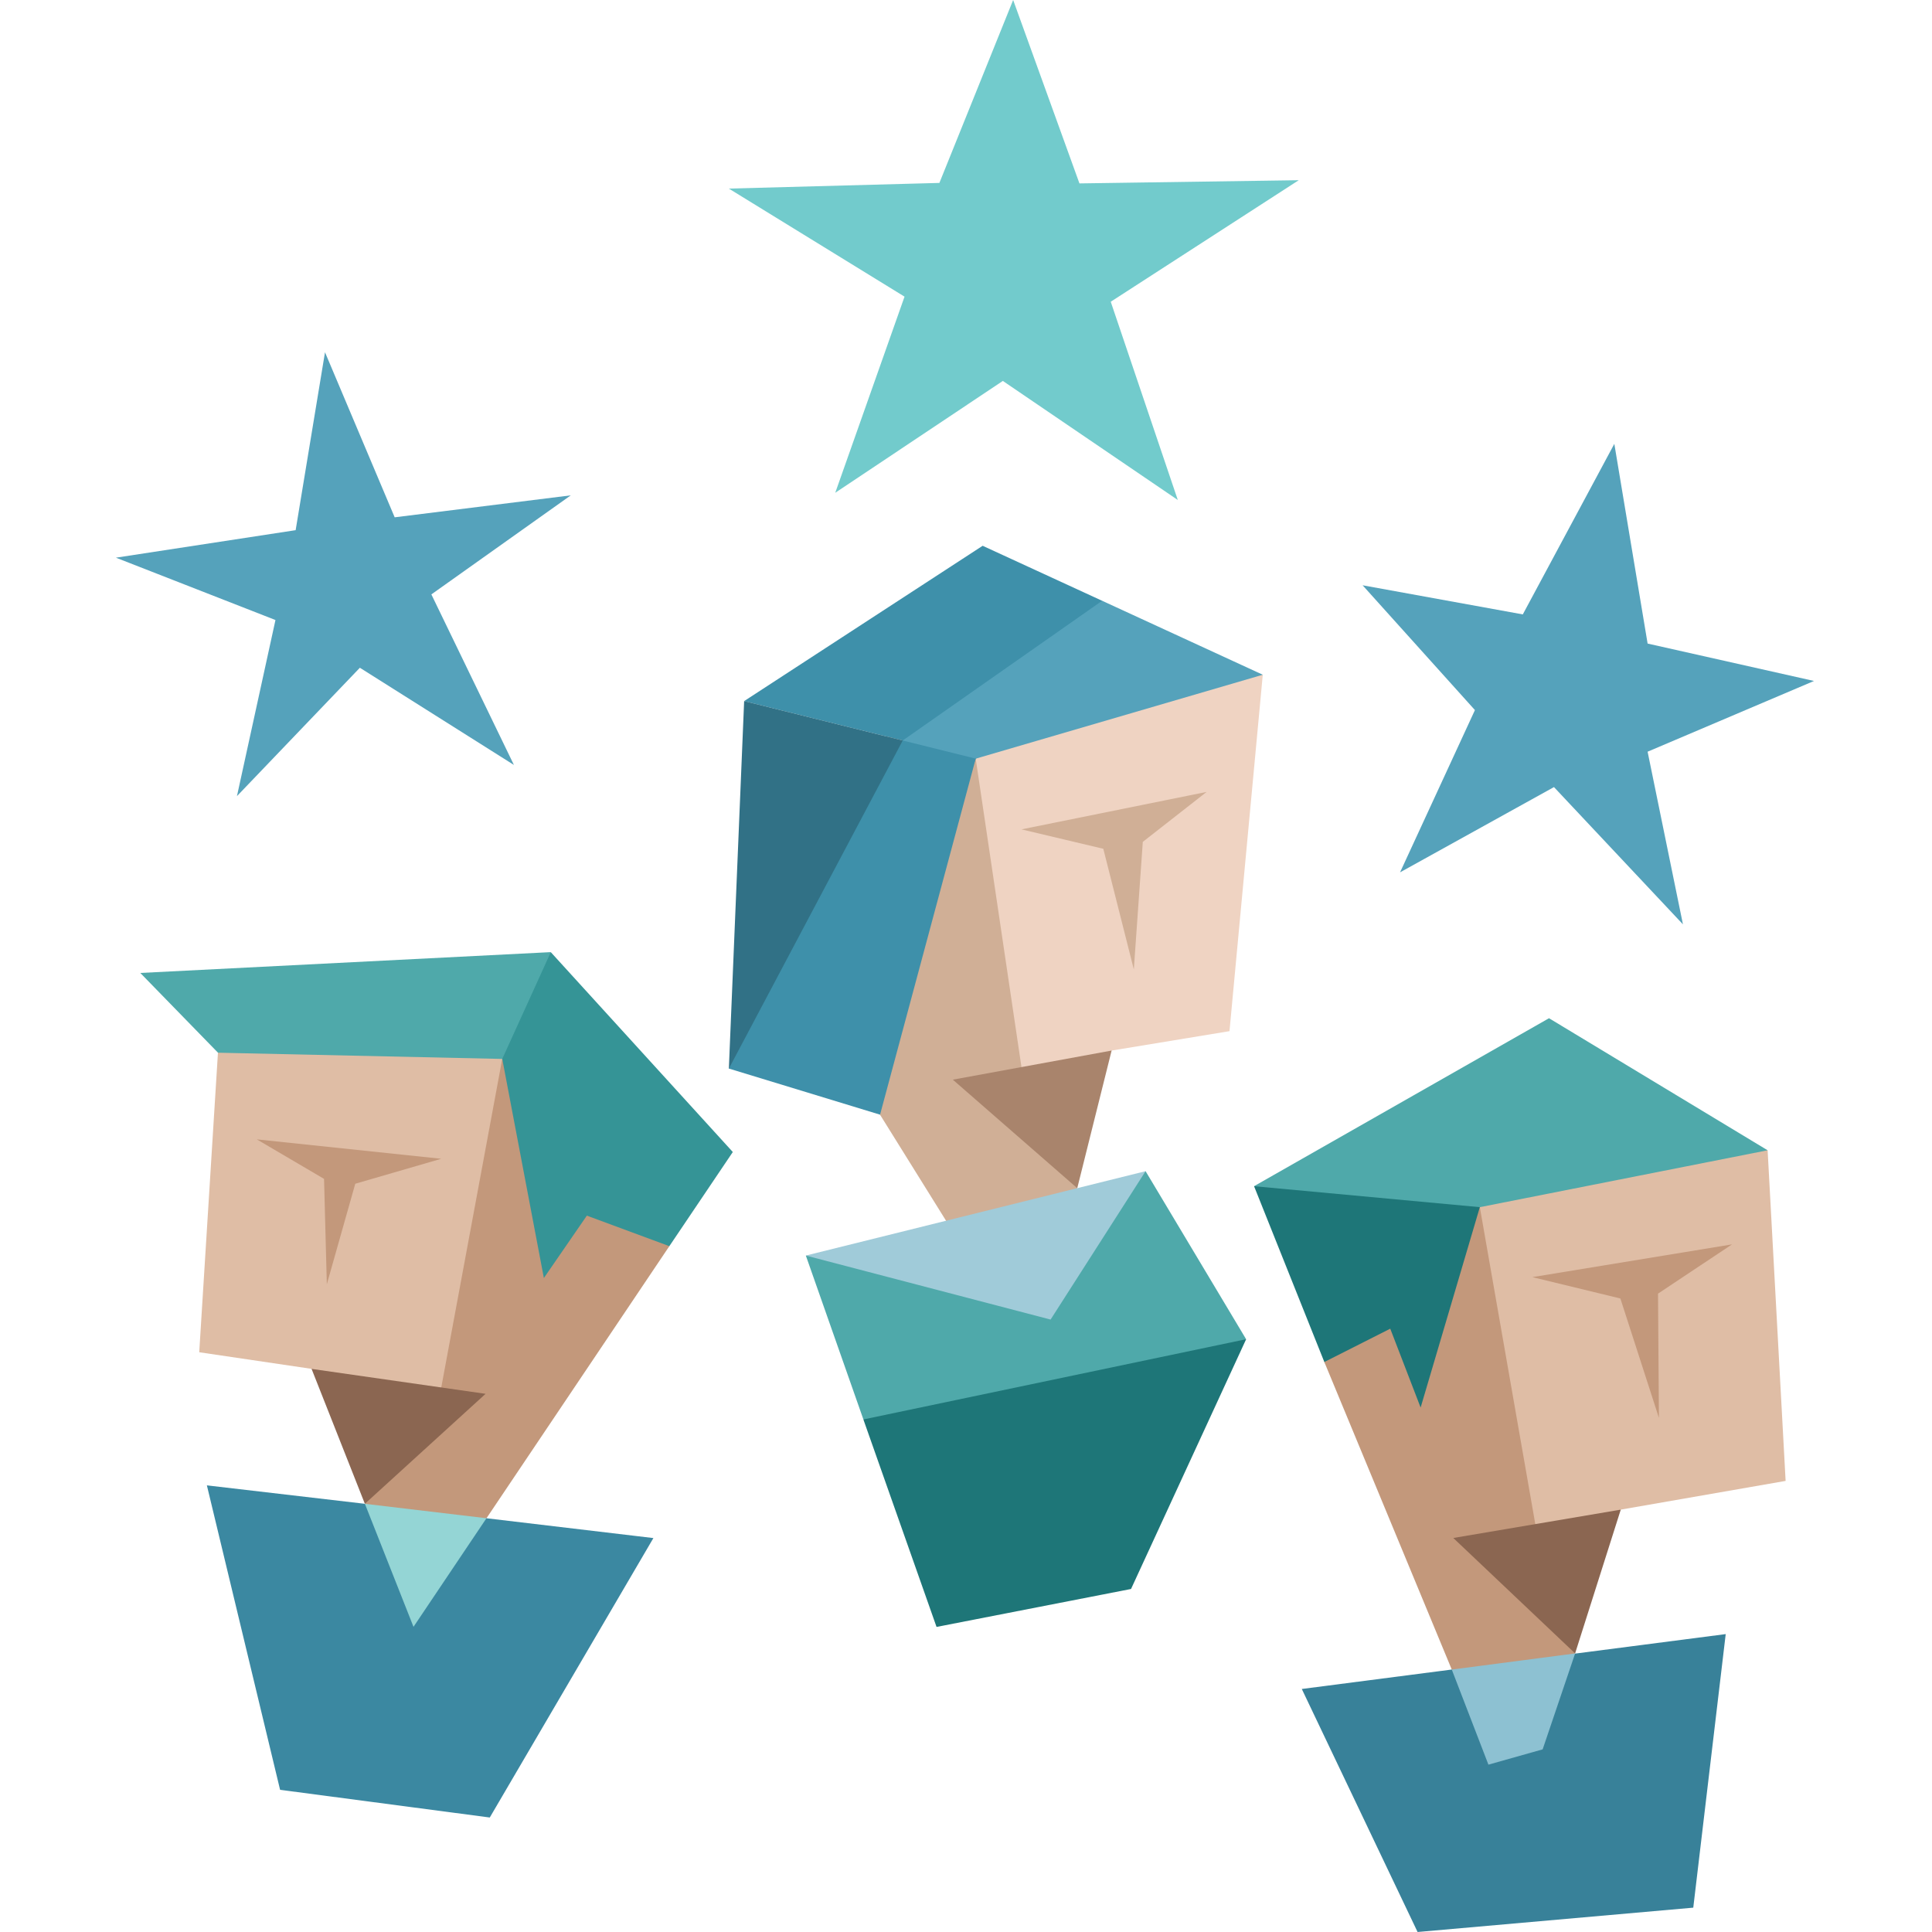
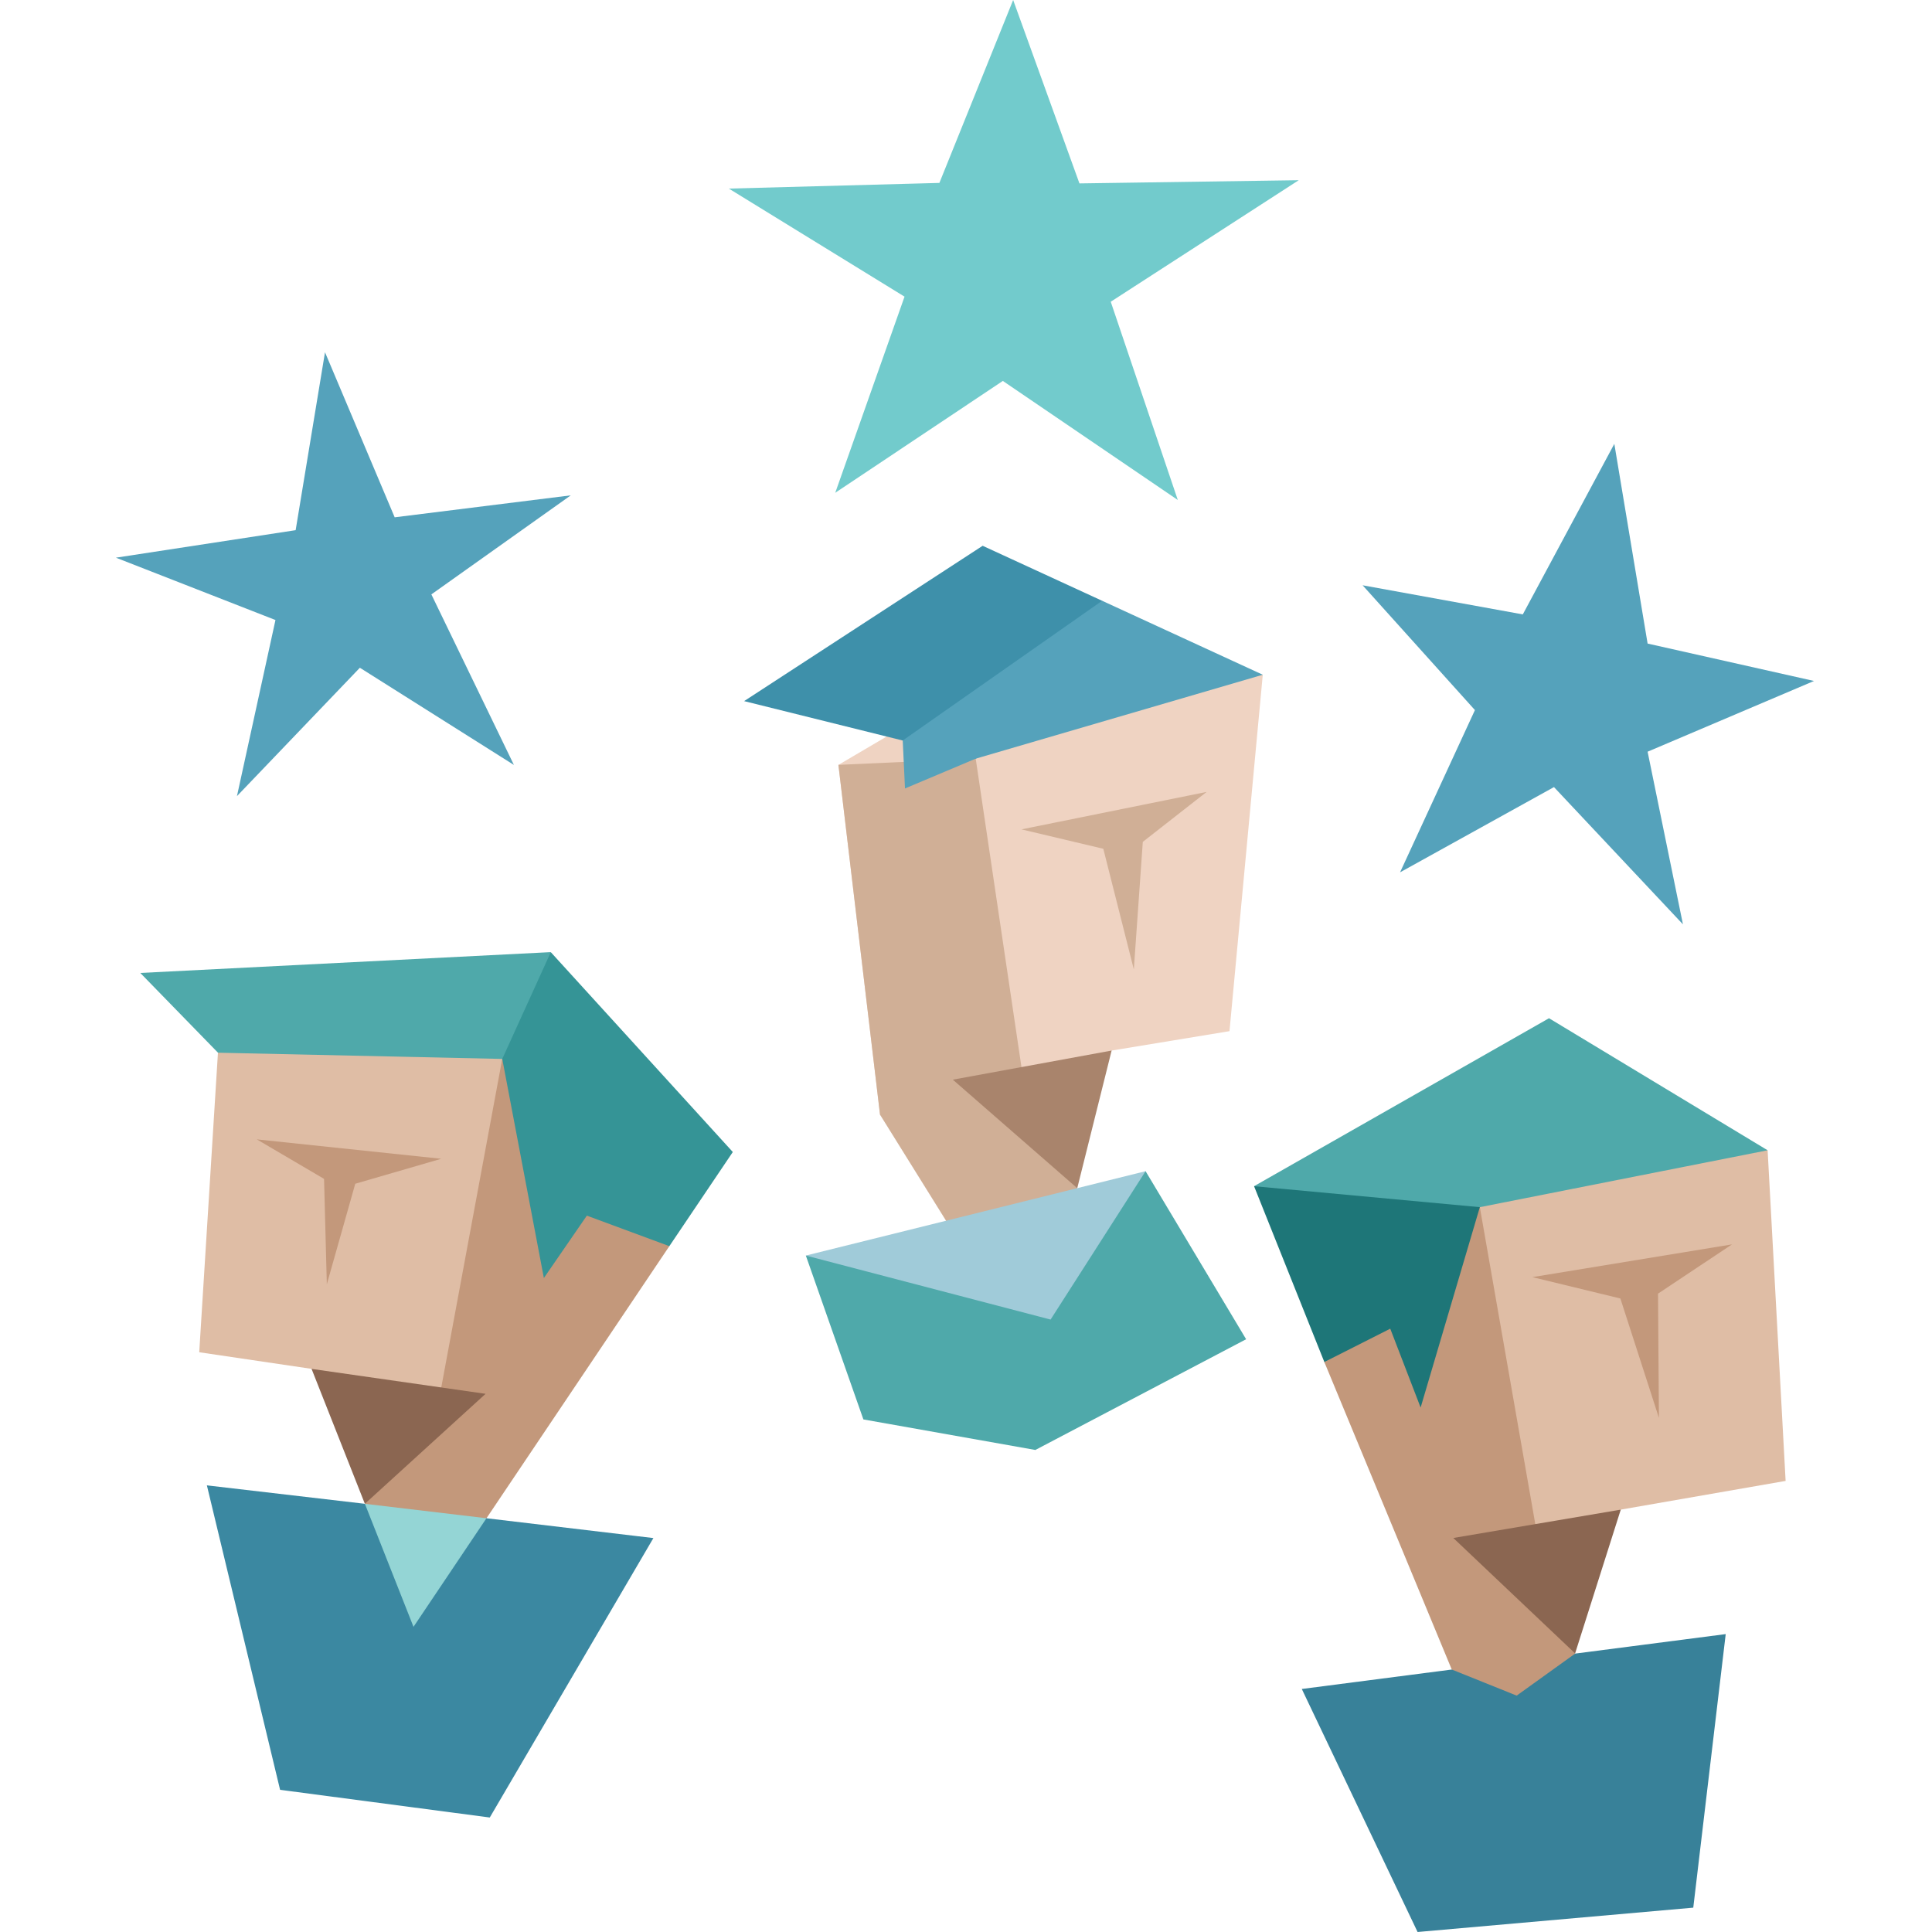
<svg xmlns="http://www.w3.org/2000/svg" width="150" height="150" viewBox="0 0 150 150">
  <g fill="none" fill-rule="evenodd">
    <path fill="#DFBDA5" d="m16.922 81.73-1.454 23.258 8.723 1.29 8.236 11.467 19.54-20.993L41.31 79.63 26.452 78.5z" />
    <path fill="#C3987B" d="m28.33 116.755 5.928-9.024 4.735-25.515 2.317-2.584 10.657 17.119-19.863 29.556z" />
    <path fill="#8B6651" d="m24.19 106.28 13.51 1.936-9.372 8.538z" />
    <path fill="#C3987B" d="m19.937 88.46 14.321 1.507-6.675 1.938-2.208 7.805-.216-8.182z" />
-     <path fill="#4FA9AA" d="m10.893 75.54 6.032 6.192 22.07.483 3.768-1.077v-7.215z" />
+     <path fill="#4FA9AA" d="m10.893 75.54 6.032 6.192 22.07.483 3.768-1.077v-7.215" />
    <path fill="#359496" d="m42.763 73.925 14.132 15.517-4.926 7.31-6.406-2.37-3.337 4.844-3.231-17.012z" />
    <path fill="#3B88A1" d="m50.73 119.415-12.961-1.539-5.235 1.379-4.204-2.5-12.268-1.432 5.684 23.638 16.28 2.15z" />
    <path fill="#94D5D5" d="m28.33 116.755 9.438 1.121-5.664 8.431z" />
    <path fill="#EFD3C2" d="m98.042 52.387-2.585 27.672-9.152 1.507-5.276 10.12-2.207 3.985-3.551-1.994-6.946-7.131-3.23-27.16 14.644-8.613z" />
    <path fill="#D0AF96" d="m83.635 92.25-4.327-9.392-3.554-23.957-10.66.483 3.231 27.16 6.352 10.202 5.168 1.991 3.338-4.251z" />
    <path fill="#A9846C" d="m86.306 81.565-12.328 2.26 9.659 8.425z" />
    <path fill="#D0AF96" d="m79.307 64.392 14.375-2.908-4.955 3.878-.697 9.903-2.37-9.366z" />
    <path fill="#3E90AA" d="m87.813 52.387-12.06 6.515-17.98-4.468 18.52-12.06 9.275 4.27z" />
-     <path fill="#317186" d="m75.754 58.9-8.4 21.587-10.766 2.478 1.187-28.533z" />
    <path fill="#55A2BB" d="m98.042 52.387-22.288 6.515-5.491 2.314-.176-3.724L85.57 46.644z" />
-     <path fill="#3E90AA" d="M70.088 57.493 56.59 82.963l11.737 3.58L75.756 58.9z" />
    <path fill="#4FA9AA" d="m62.565 97.481 14.264 1.256 12.114-7.806 7.806 13.047-16.365 8.597-13.351-2.371z" />
-     <path fill="#1E7678" d="m96.75 103.976-8.937 19.392-15.1 2.946-5.68-16.108z" />
    <path fill="#A0CBD9" d="m62.565 97.481 19.002 4.97 7.376-11.52z" />
    <path fill="#DFBDA5" d="m108.41 93.479-5.59 12.268 13 20.013 3.514 3.903.866-5.25 5.636-7.206 12.799-2.23-1.397-25.668-15.282-6.418z" />
    <path fill="#C3987B" d="m121.039 121.59-1.837-3.249-4.308-24.617-6.484-.245-5.589 12.268 9.894 23.876 6.459 4.342 3.118-5.592z" />
    <path fill="#8B6651" d="m125.836 117.208-13.002 2.201 9.457 8.961z" />
    <path fill="#C3987B" d="m118.972 99.156 15.502-2.543-5.746 3.824.07 9.646-2.993-9.269z" />
    <path fill="#4FA9AA" d="m137.236 89.307-16.971-10.252-22.9 13.04 9.32 4.337 8.208-2.707z" />
    <path fill="#1E7678" d="m114.894 93.724-4.597 15.558-2.358-6.123-5.118 2.587-5.455-13.649z" />
    <path fill="#388199" d="m122.294 128.385-4.54 3.262-5.037-2.025-11.646 1.51 8.99 18.868 21.404-1.89 2.519-21.239z" />
-     <path fill="#8DC1D2" d="m122.293 128.372-2.522 7.448-4.21 1.187-2.845-7.382z" />
    <path fill="#55A2BB" d="M22.954 41.162 9 43.298l12.387 4.841-2.99 13.672 9.543-9.967L39.9 59.39l-6.409-13.241 10.824-7.69-13.672 1.705-5.41-12.814z" />
    <path fill="#72CBCC" d="m78.661 0-5.727 14.202-16.346.44 13.64 8.39-5.38 15.228 13.013-8.685 13.583 9.244-5.206-15.392 14.597-9.436-17.027.249z" />
    <path fill="#55A2BB" d="m118.23 47.702-12.437-2.261 8.72 9.69-5.813 12.597 11.95-6.619 10.014 10.657-2.744-13.404 12.92-5.492-12.92-2.904-2.584-15.505z" />
  </g>
</svg>